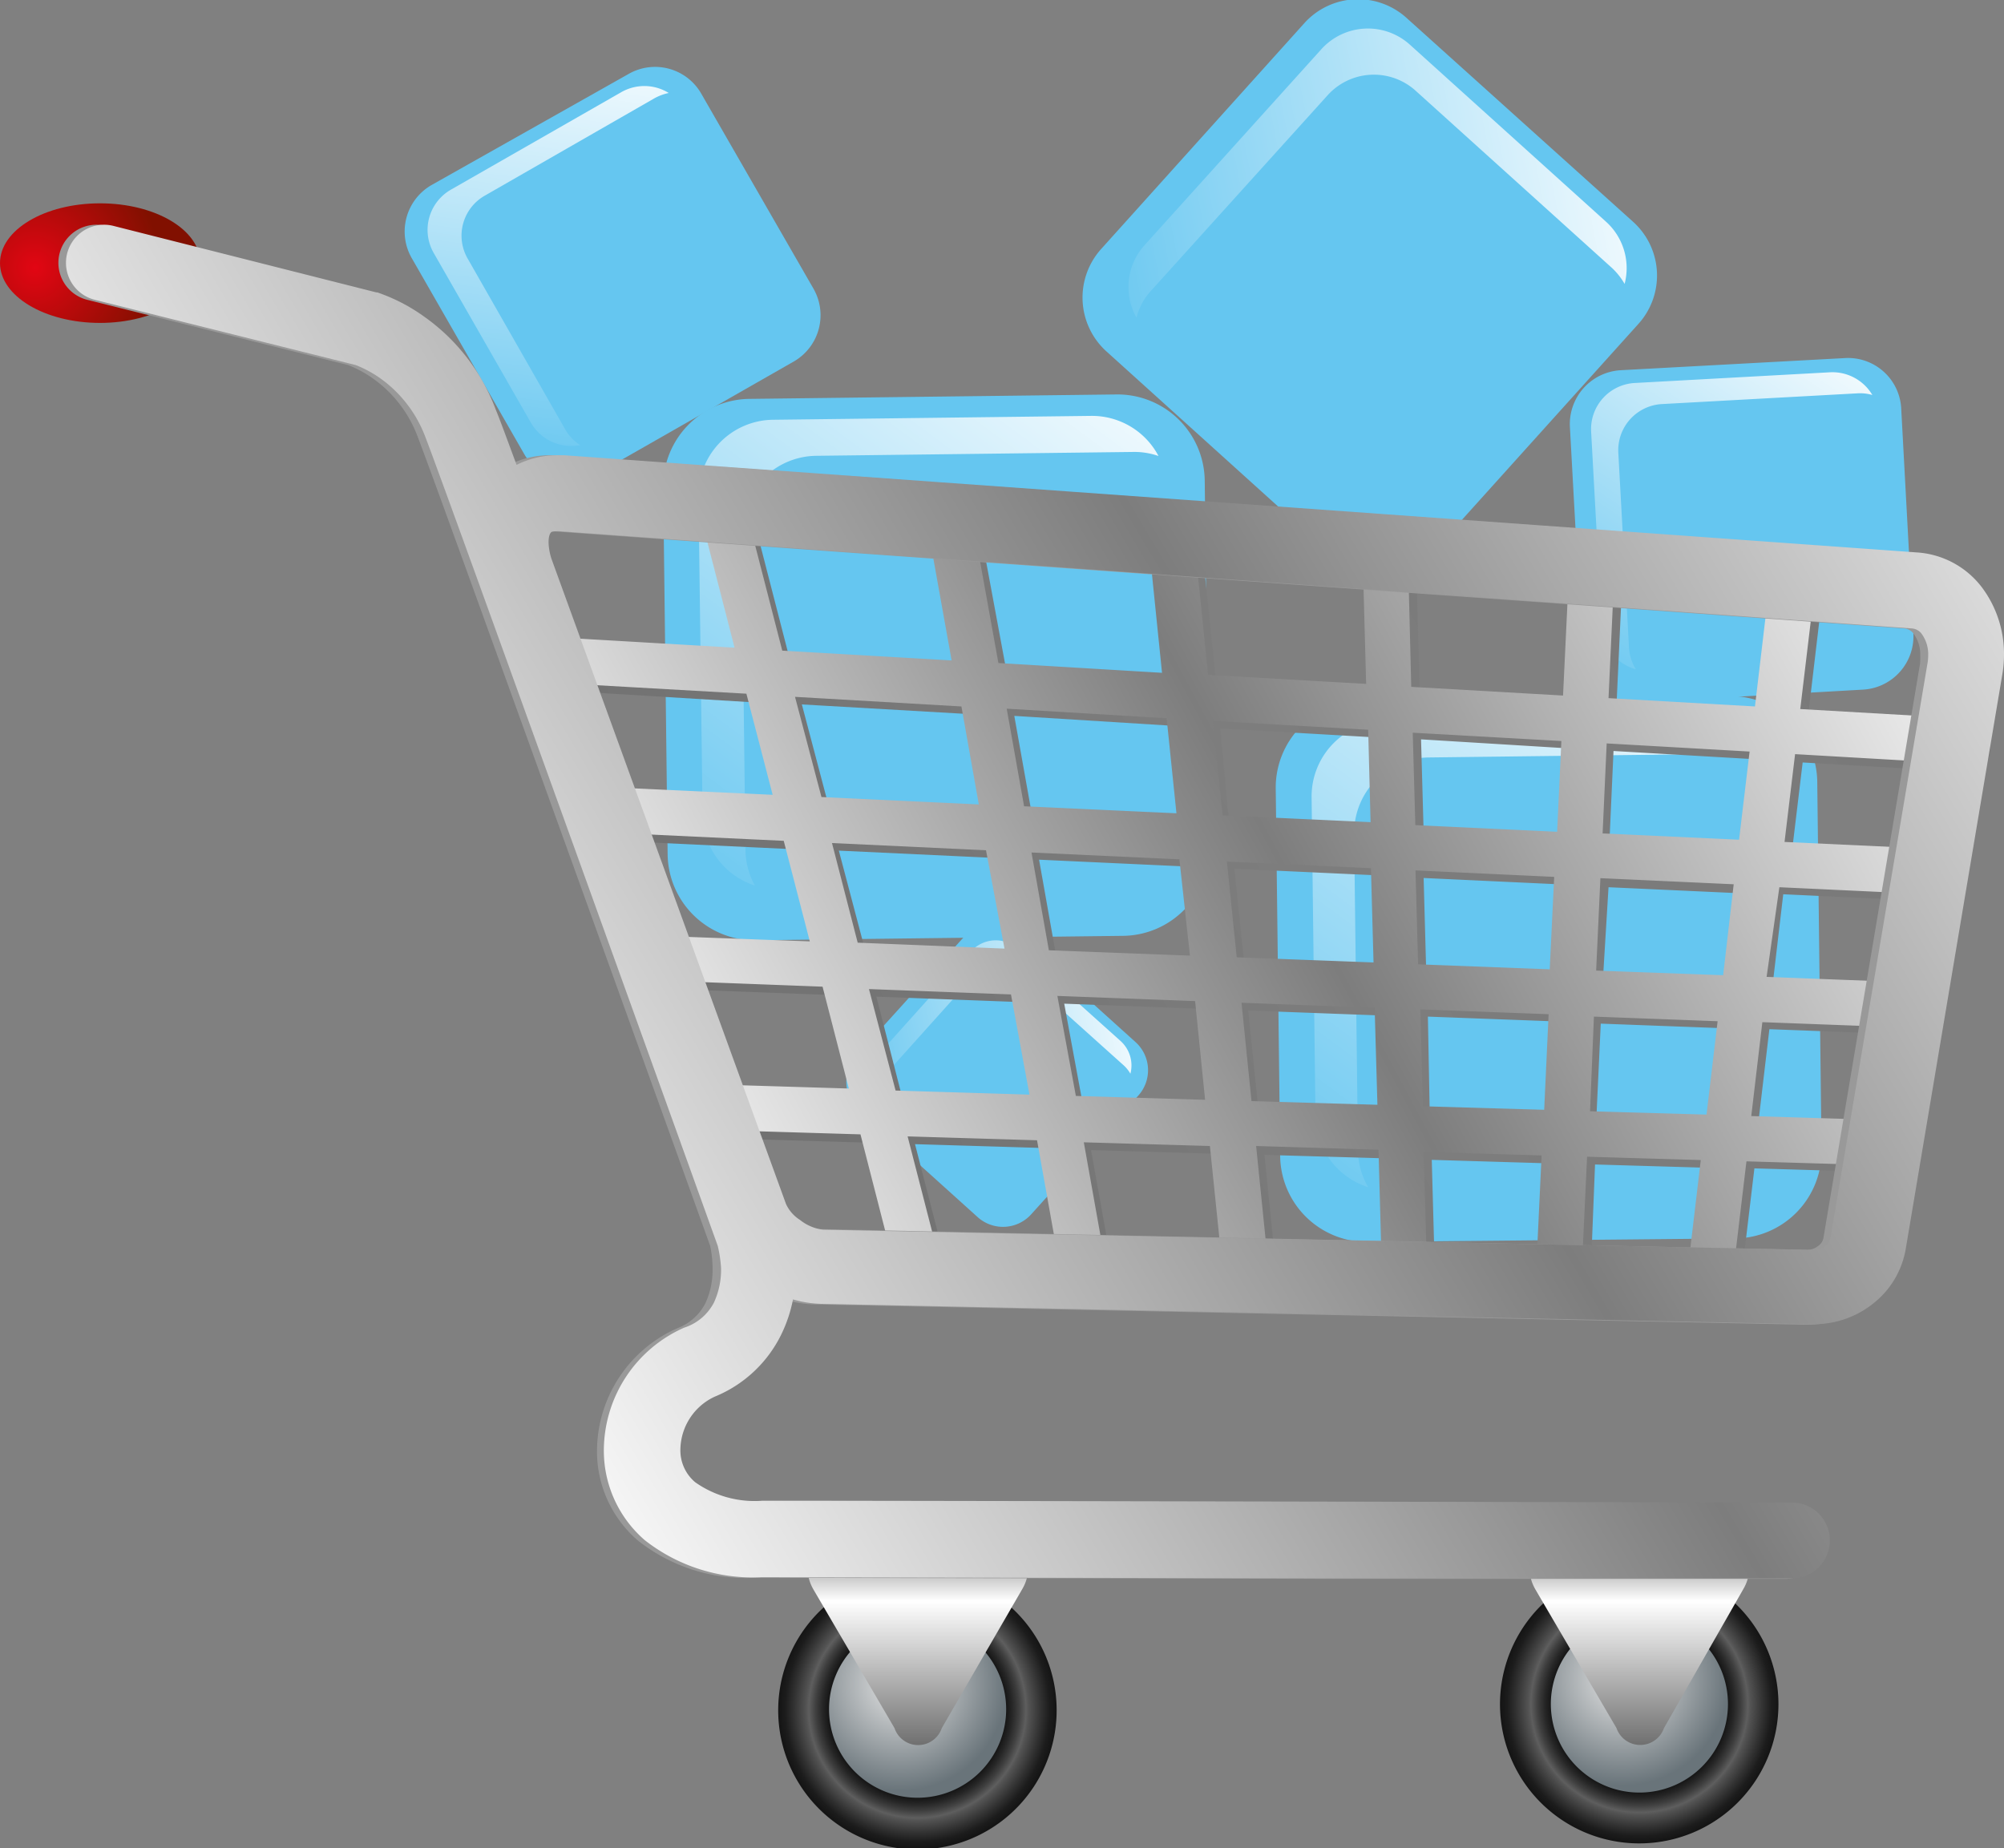
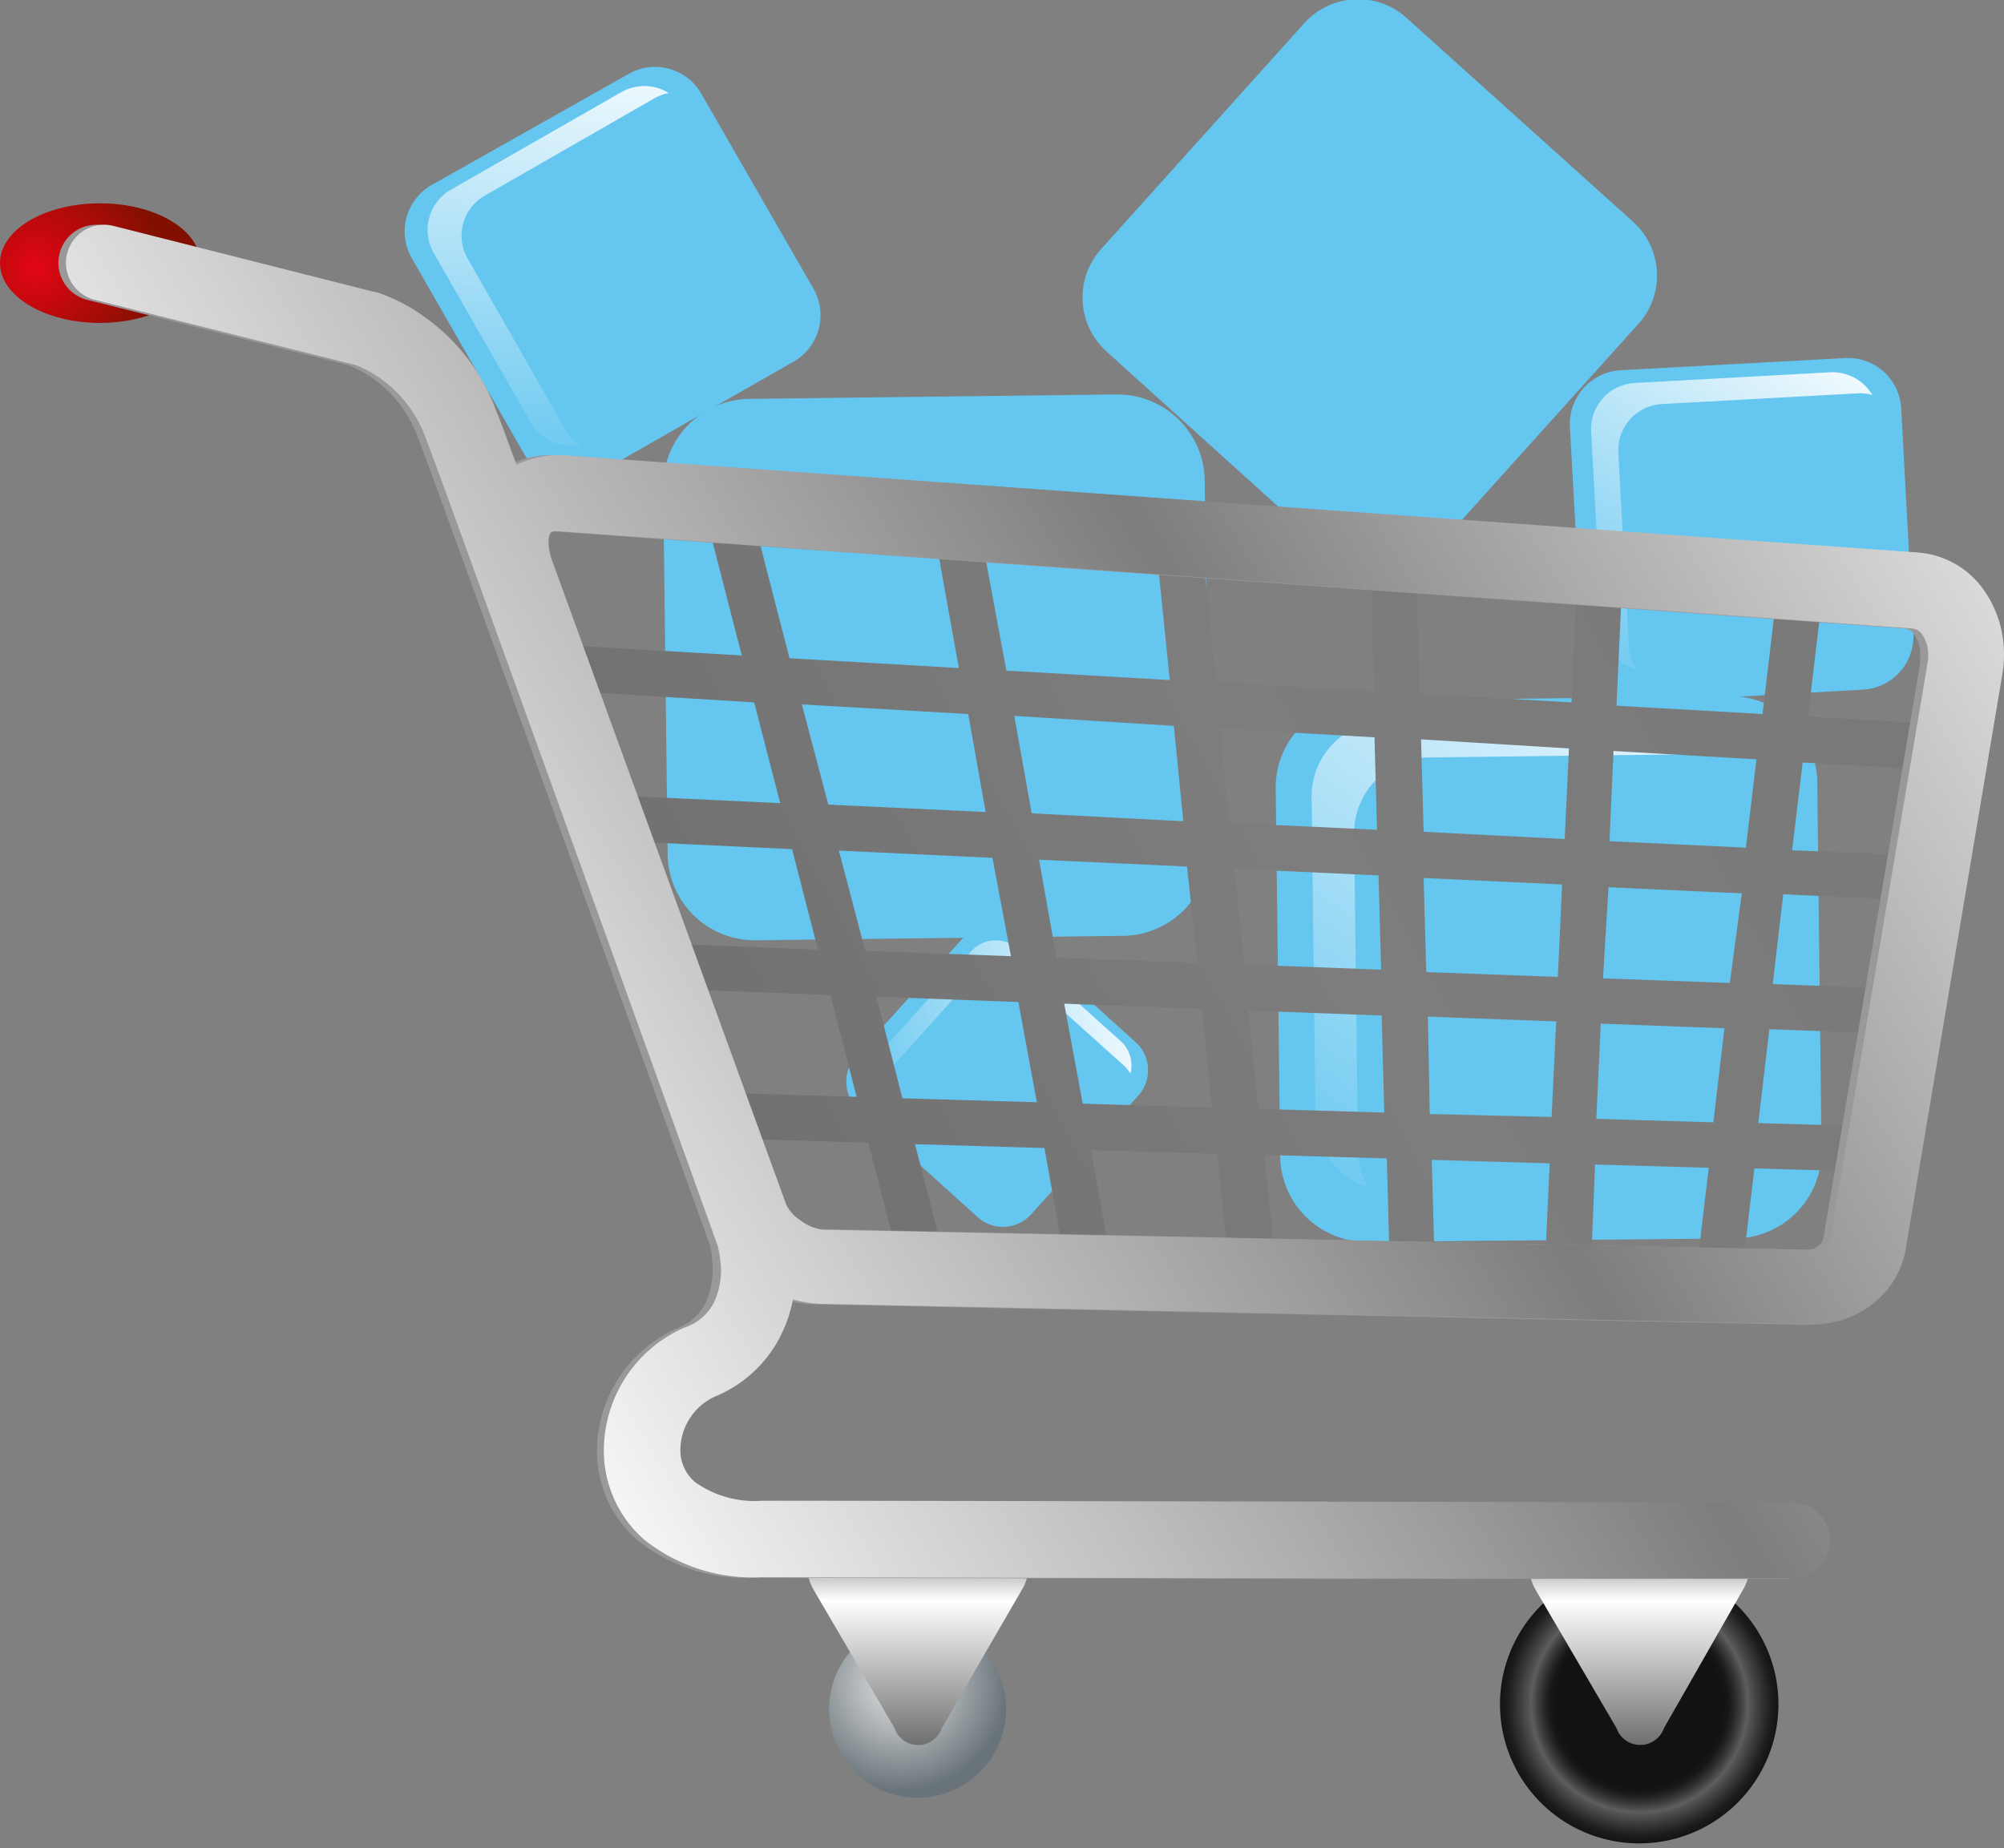
<svg xmlns="http://www.w3.org/2000/svg" xmlns:xlink="http://www.w3.org/1999/xlink" width="108.39" height="100" viewBox="0 0 108.39 100">
  <rect x="0" y="0" width="108.39" height="100" fill="#808080" stroke="none" />
  <defs>
    <linearGradient id="linear-gradient" x1="93.49" y1="32.23" x2="69.15" y2="64.56" gradientTransform="matrix(1, -0.01, 0.01, 1, -2.76, -0.28)" gradientUnits="userSpaceOnUse">
      <stop offset="0" stop-color="#fff" />
      <stop offset="1" stop-color="#fff" stop-opacity="0" />
    </linearGradient>
    <linearGradient id="linear-gradient-2" x1="60.56" y1="15.51" x2="36.22" y2="47.84" xlink:href="#linear-gradient" />
    <linearGradient id="linear-gradient-3" x1="-42.45" y1="33.32" x2="-53.05" y2="47.39" gradientTransform="translate(116.51 57.2) rotate(42.08)" xlink:href="#linear-gradient" />
    <linearGradient id="linear-gradient-4" x1="-53.1" y1="-20.34" x2="-73.28" y2="6.46" gradientTransform="translate(116.51 57.2) rotate(42.08)" xlink:href="#linear-gradient" />
    <linearGradient id="linear-gradient-5" x1="106.32" y1="27.89" x2="91.37" y2="47.74" gradientTransform="matrix(1, -0.05, 0.05, 1, -9.56, -6.76)" xlink:href="#linear-gradient" />
    <linearGradient id="linear-gradient-6" x1="40.24" y1="17.13" x2="25.29" y2="36.99" gradientTransform="matrix(0.87, -0.5, 0.5, 0.87, -12.82, 6.13)" xlink:href="#linear-gradient" />
    <linearGradient id="linear-gradient-7" x1="34.63" y1="65.82" x2="106.09" y2="27.51" gradientUnits="userSpaceOnUse">
      <stop offset="0" stop-color="#6e6e6e" />
      <stop offset="0.49" stop-color="#7d7d7d" />
      <stop offset="1" stop-color="#787878" />
    </linearGradient>
    <linearGradient id="linear-gradient-8" x1="34.22" y1="65.41" x2="105.68" y2="27.1" gradientUnits="userSpaceOnUse">
      <stop offset="0" stop-color="#fff" />
      <stop offset="0.49" stop-color="#7d7d7d" />
      <stop offset="1" stop-color="#fff" />
    </linearGradient>
    <radialGradient id="radial-gradient" cx="49.62" cy="92.48" r="7.53" gradientUnits="userSpaceOnUse">
      <stop offset="0.6" stop-color="#121212" />
      <stop offset="0.64" stop-color="#171717" />
      <stop offset="0.68" stop-color="#262626" />
      <stop offset="0.73" stop-color="#3f3f3f" />
      <stop offset="0.78" stop-color="#5e5e5e" />
      <stop offset="0.8" stop-color="#535353" />
      <stop offset="0.89" stop-color="#313131" />
      <stop offset="0.95" stop-color="#1c1c1c" />
      <stop offset="1" stop-color="#141414" />
    </radialGradient>
    <radialGradient id="radial-gradient-2" cx="48.68" cy="91.09" r="5.8" gradientUnits="userSpaceOnUse">
      <stop offset="0" stop-color="#e6e6e6" />
      <stop offset="1" stop-color="#69747a" />
    </radialGradient>
    <radialGradient id="radial-gradient-3" cx="88.67" cy="92.19" r="7.52" xlink:href="#radial-gradient" />
    <radialGradient id="radial-gradient-4" cx="87.73" cy="90.81" r="5.8" xlink:href="#radial-gradient-2" />
    <linearGradient id="linear-gradient-9" x1="49.63" y1="83.27" x2="49.63" y2="96.63" gradientUnits="userSpaceOnUse">
      <stop offset="0" stop-color="#737373" />
      <stop offset="0.25" stop-color="#fff" />
      <stop offset="1" stop-color="#474747" />
    </linearGradient>
    <linearGradient id="linear-gradient-10" x1="88.67" y1="83.27" x2="88.67" y2="96.63" xlink:href="#linear-gradient-9" />
    <radialGradient id="radial-gradient-5" cx="1.9" cy="14.48" r="6.77" gradientUnits="userSpaceOnUse">
      <stop offset="0" stop-color="#e20613" />
      <stop offset="1" stop-color="#811000" />
    </radialGradient>
    <linearGradient id="linear-gradient-11" x1="131.27" y1="1.33" x2="1.81" y2="78.14" gradientUnits="userSpaceOnUse">
      <stop offset="0.14" stop-color="#fff" />
      <stop offset="0.49" stop-color="#7d7d7d" />
      <stop offset="0.86" stop-color="#fff" />
    </linearGradient>
  </defs>
  <g id="Слой_2" data-name="Слой 2">
    <g id="Слой_1-2" data-name="Слой 1">
      <path d="M98.52,62.18A4.71,4.71,0,0,1,93.87,67L74,67.19a4.7,4.7,0,0,1-4.76-4.65L69,42.67a4.7,4.7,0,0,1,4.65-4.76l19.88-.25a4.7,4.7,0,0,1,4.76,4.65Z" fill="#65c6f0" />
      <path d="M73.45,62.36l-.21-17.24a4.09,4.09,0,0,1,4-4.14l17.24-.21a4,4,0,0,1,1.3.22,4,4,0,0,0-3.63-2.17L74.94,39a4.09,4.09,0,0,0-4,4.13l.21,17.25A4.09,4.09,0,0,0,74,64.23,4.07,4.07,0,0,1,73.45,62.36Z" fill="url(#linear-gradient)" />
      <path d="M65.4,45.86a4.71,4.71,0,0,1-4.65,4.77l-19.87.24a4.71,4.71,0,0,1-4.77-4.65l-.24-19.87a4.72,4.72,0,0,1,4.65-4.77l19.87-.24A4.72,4.72,0,0,1,65.16,26Z" fill="#65c6f0" />
-       <path d="M40.32,46,40.11,28.8a4.09,4.09,0,0,1,4-4.14l17.25-.21a4,4,0,0,1,1.3.22,4.07,4.07,0,0,0-3.64-2.17l-17.24.21a4.08,4.08,0,0,0-4,4.13L38,44.09a4.08,4.08,0,0,0,2.83,3.82A4.07,4.07,0,0,1,40.32,46Z" fill="url(#linear-gradient-2)" />
      <path d="M55.77,65.7a2.05,2.05,0,0,1-2.9.14l-6.42-5.79a2.06,2.06,0,0,1-.15-2.9l5.8-6.42a2.06,2.06,0,0,1,2.9-.14l6.42,5.79a2.05,2.05,0,0,1,.14,2.9Z" fill="#65c6f0" />
      <path d="M47.7,58.34l5-5.57a1.77,1.77,0,0,1,2.51-.13l5.57,5a1.87,1.87,0,0,1,.36.45,1.78,1.78,0,0,0-.52-1.76l-5.57-5a1.79,1.79,0,0,0-2.52.13l-5,5.57a1.79,1.79,0,0,0-.22,2.06A1.86,1.86,0,0,1,47.7,58.34Z" fill="url(#linear-gradient-3)" />
      <path d="M77.58,29.78a3.89,3.89,0,0,1-5.51.28L59.83,19a3.93,3.93,0,0,1-.28-5.52l11-12.23A3.91,3.91,0,0,1,76.11,1L88.33,12a3.91,3.91,0,0,1,.29,5.52Z" fill="#65c6f0" />
-       <path d="M62.22,15.77,71.8,5.16a3.37,3.37,0,0,1,4.78-.24L87.19,14.5a3.68,3.68,0,0,1,.68.86,3.38,3.38,0,0,0-1-3.36L76.26,2.42a3.39,3.39,0,0,0-4.79.24L61.9,13.27a3.38,3.38,0,0,0-.43,3.92A3.32,3.32,0,0,1,62.22,15.77Z" fill="url(#linear-gradient-4)" />
      <path d="M103.49,34.31a2.89,2.89,0,0,1-2.73,3L88.58,38a2.9,2.9,0,0,1-3-2.74l-.67-12.18a2.92,2.92,0,0,1,2.73-3.05l12.19-.66a2.88,2.88,0,0,1,3,2.72Z" fill="#65c6f0" />
      <path d="M88.11,35.08,87.53,24.5a2.5,2.5,0,0,1,2.37-2.64l10.57-.58a2.34,2.34,0,0,1,.8.09A2.51,2.51,0,0,0,99,20.14l-10.58.58a2.5,2.5,0,0,0-2.36,2.65l.58,10.57a2.5,2.5,0,0,0,1.84,2.27A2.47,2.47,0,0,1,88.11,35.08Z" fill="url(#linear-gradient-5)" />
      <path d="M44,15.62a2.89,2.89,0,0,1-1.07,3.94L32.3,25.63a2.89,2.89,0,0,1-3.95-1.07L22.29,14a2.9,2.9,0,0,1,1.07-4L34,4A2.88,2.88,0,0,1,37.89,5Z" fill="#65c6f0" />
      <path d="M30.56,23.21,25.3,14a2.49,2.49,0,0,1,.93-3.42l9.18-5.27a2.8,2.8,0,0,1,.76-.28A2.51,2.51,0,0,0,33.58,5l-9.19,5.26a2.51,2.51,0,0,0-.93,3.43l5.26,9.19a2.52,2.52,0,0,0,2.66,1.2A2.39,2.39,0,0,1,30.56,23.21Z" fill="url(#linear-gradient-6)" />
      <path d="M106.46,39.27l-8.67-.5.79-6.69a1.23,1.23,0,1,0-2.44-.29l-.81,6.84-7.9-.45.32-6.94a1.23,1.23,0,0,0-2.46-.11L85,38l-8.21-.47-.2-7.19a1.23,1.23,0,1,0-2.45.06l.18,7-8.54-.49L65,29.48a1.24,1.24,0,0,0-1.35-1.09,1.22,1.22,0,0,0-1.1,1.34l.72,7.06-8.84-.51L53,28.57a1.23,1.23,0,1,0-2.42.43l1.28,7.14-9.16-.53-2.06-8a1.23,1.23,0,0,0-2.38.62l1.86,7.23-10.31-.6a1.23,1.23,0,1,0-.14,2.46L40.79,38l1.41,5.45L32.56,43a1.24,1.24,0,0,0-1.29,1.17,1.22,1.22,0,0,0,1.17,1.28l10.4.49,1.4,5.44L35,51a1.23,1.23,0,1,0-.08,2.45l10,.38,1.41,5.51-6.61-.2a1.23,1.23,0,0,0-.08,2.46l7.33.22,2,7.8a1.22,1.22,0,0,0,1.19.92,1.15,1.15,0,0,0,.31,0A1.22,1.22,0,0,0,51.32,69L49.49,61.9l7,.21,1.35,7.54a1.24,1.24,0,0,0,1.21,1l.22,0a1.23,1.23,0,0,0,1-1.43l-1.26-7,6.83.2.74,7.3a1.24,1.24,0,0,0,1.23,1.11H68a1.23,1.23,0,0,0,1.1-1.35l-.71-7,6.62.19.19,7.06a1.23,1.23,0,0,0,1.23,1.19h0a1.23,1.23,0,0,0,1.2-1.26l-.19-6.91,6.38.19-.32,6.81A1.23,1.23,0,0,0,84.67,71h.06A1.23,1.23,0,0,0,86,69.84L86.27,63l6.15.18-.78,6.58a1.23,1.23,0,0,0,1.08,1.37h.14A1.22,1.22,0,0,0,94.08,70l.81-6.79,7.81.23h0a1.23,1.23,0,0,0,0-2.46l-7.6-.22.6-5.08,8,.3h0a1.23,1.23,0,0,0,0-2.45l-7.82-.29.57-4.86,8.35.39h.06a1.23,1.23,0,0,0,0-2.46L96.93,46l.57-4.75,8.81.51h.07a1.23,1.23,0,0,0,.08-2.46Zm-21.6,1.22-.23,4.9L77,45l-.14-5ZM66.77,47l7.79.36.14,5.1-7.4-.28Zm-2,5.09-7.63-.28-.94-5.3,8,.37ZM77,47.5l7.49.35-.23,5-7.12-.26Zm-2.66-7.61.14,5-8-.37L66,39.41Zm-10.85-.62L64,44.43,55.8,44l-.94-5.27ZM43.37,38.11l9,.52.94,5.3-8.51-.4Zm2,7.91,8.31.39,1,5.32-7.88-.29Zm3.44,13.4-1.41-5.5,7.68.29,1,5.42Zm9.75.29-1-5.41,7.45.28.54,5.34Zm9.5.28-.55-5.32,7.22.27.14,5.25Zm9.27.28L77.23,55l6.94.26-.25,5.17Zm15.34.45-6.33-.19.24-5.15,6.69.25Zm.89-7.54-6.86-.25L87,48l7.21.33Zm.87-7.32-7.38-.35.22-4.88,7.73.45Z" fill="url(#linear-gradient-7)" />
-       <path d="M106.05,38.86l-8.68-.5.8-6.69a1.23,1.23,0,1,0-2.44-.29l-.81,6.84L87,37.77l.32-6.94a1.23,1.23,0,0,0-2.45-.11l-.33,6.91-8.21-.47L76.15,30A1.23,1.23,0,1,0,73.7,30l.19,7-8.55-.49-.76-7.46A1.24,1.24,0,0,0,63.23,28a1.22,1.22,0,0,0-1.1,1.34l.72,7.06L54,35.87l-1.39-7.71a1.23,1.23,0,0,0-2.42.43l1.28,7.14-9.16-.53-2.06-8a1.23,1.23,0,0,0-1.49-.89,1.24,1.24,0,0,0-.89,1.5l1.86,7.23-10.31-.6a1.23,1.23,0,0,0-.14,2.46l11.09.63L41.79,43l-9.64-.45A1.23,1.23,0,1,0,32,45l10.39.49,1.41,5.44-9.26-.34A1.23,1.23,0,1,0,34.49,53l10,.38,1.42,5.51-6.62-.2a1.23,1.23,0,0,0-.08,2.46l7.33.22,2,7.8a1.22,1.22,0,0,0,1.19.92l.31,0a1.23,1.23,0,0,0,.88-1.5l-1.83-7.11,7,.21,1.35,7.54a1.24,1.24,0,0,0,1.21,1l.22,0a1.23,1.23,0,0,0,1-1.43l-1.25-7,6.82.2.75,7.3a1.23,1.23,0,0,0,1.22,1.11h.12A1.23,1.23,0,0,0,68.65,69l-.71-7,6.62.2.19,7A1.23,1.23,0,0,0,76,70.49h0a1.23,1.23,0,0,0,1.2-1.26L77,62.32l6.38.19-.32,6.81a1.23,1.23,0,0,0,1.17,1.28h.07a1.23,1.23,0,0,0,1.22-1.17l.32-6.85,6.15.18-.78,6.58a1.23,1.23,0,0,0,1.08,1.37h.14a1.22,1.22,0,0,0,1.22-1.09l.81-6.79,7.82.23h0a1.23,1.23,0,0,0,1.23-1.19,1.21,1.21,0,0,0-1.19-1.26l-7.6-.23.6-5.08,8,.3h.05a1.23,1.23,0,0,0,0-2.45l-7.82-.3L96.24,48l8.34.39h.06a1.23,1.23,0,0,0,.06-2.46l-8.18-.38.57-4.75,8.82.51H106a1.23,1.23,0,0,0,.08-2.46Zm-21.6,1.23L84.22,45l-7.67-.36-.14-5ZM66.36,46.61l7.79.36.14,5.1-7.4-.28Zm-2,5.09-7.63-.29-.94-5.29,8,.37Zm12.2-4.61,7.5.35-.24,5-7.12-.27ZM74,39.48l.13,5-8-.37L65.59,39ZM63.1,38.86,63.63,44l-8.24-.38-.94-5.28ZM43,37.7l9,.52.94,5.3-8.51-.4Zm2,7.91,8.33.39,1,5.32L46.39,51ZM48.44,59,47,53.51l7.68.29,1,5.42Zm9.75.29-1-5.41,7.45.28.54,5.34Zm9.5.28-.54-5.32,7.2.27.15,5.25Zm9.27.28-.14-5.24,6.94.26-.24,5.17Zm15.34.45L86,60.12,86.21,55l6.69.25Zm.9-7.54-6.87-.25.23-5,7.21.33Zm.86-7.33-7.38-.34.22-4.87,7.73.44Z" fill="url(#linear-gradient-8)" />
-       <path d="M57.15,92.48A7.53,7.53,0,1,1,49.63,85,7.52,7.52,0,0,1,57.15,92.48Z" fill="url(#radial-gradient)" />
      <path d="M54.42,92.48a4.79,4.79,0,1,1-4.79-4.8A4.79,4.79,0,0,1,54.42,92.48Z" fill="url(#radial-gradient-2)" />
      <path d="M96.19,92.19a7.53,7.53,0,1,1-7.52-7.52A7.53,7.53,0,0,1,96.19,92.19Z" fill="url(#radial-gradient-3)" />
-       <path d="M93.46,92.19a4.79,4.79,0,1,1-4.79-4.79A4.79,4.79,0,0,1,93.46,92.19Z" fill="url(#radial-gradient-4)" />
      <path d="M54,83.77c1.41,0,2,1,1.28,2.22l-4.34,7.5a1.35,1.35,0,0,1-2.56,0L44,86c-.7-1.22-.13-2.22,1.28-2.22Z" fill="url(#linear-gradient-9)" />
      <path d="M93,83.77c1.41,0,2,1,1.28,2.22L90,93.49a1.36,1.36,0,0,1-2.57,0L83.05,86c-.7-1.22-.13-2.22,1.29-2.22Z" fill="url(#linear-gradient-10)" />
      <path d="M10.83,14.23c0-1.79-2.42-3.23-5.42-3.23S0,12.44,0,14.23s2.42,3.24,5.41,3.24S10.83,16,10.83,14.23Z" fill="url(#radial-gradient-5)" />
      <path d="M106.78,31.77a4.82,4.82,0,0,0-3.47-1.88L30.12,24.63l-.4,0a4.87,4.87,0,0,0-2.19.52c-.54-1.46-.93-2.52-1.13-3a10.74,10.74,0,0,0-3.84-5A9.73,9.73,0,0,0,20,15.79l-.05,0L5.72,12.22a2,2,0,1,0-1,4l14.11,3.53a6.31,6.31,0,0,1,1.51.85,6.72,6.72,0,0,1,2.24,3c.75,1.94,4.73,13,8.5,23.44l5.1,14.16,2.23,6.2a6.05,6.05,0,0,1,.13,1.25,4.25,4.25,0,0,1-.38,1.84,2.8,2.8,0,0,1-1.53,1.37,7.28,7.28,0,0,0-4.34,6.63,6.35,6.35,0,0,0,2.23,4.87,9.42,9.42,0,0,0,6.32,2l31,.06,17.18,0,7.53,0h0a2.05,2.05,0,0,0,0-4.1s-47.34-.1-55.67-.1a5.57,5.57,0,0,1-3.65-1,2.25,2.25,0,0,1-.8-1.77,3.2,3.2,0,0,1,1.86-2.86,7,7,0,0,0,3.59-3.33,7.94,7.94,0,0,0,.64-1.93,6,6,0,0,0,1.54.24l53.63,1.1h.1a5.1,5.1,0,0,0,3.17-1.13,4.77,4.77,0,0,0,1.74-2.91l5.23-31.06a7.43,7.43,0,0,0,.09-1.15A6,6,0,0,0,106.78,31.77Zm-2.93,4.13L98.62,67a.68.68,0,0,1-.27.4,1,1,0,0,1-.6.22h0L44.11,66.49A2.48,2.48,0,0,1,42.86,66a2,2,0,0,1-.76-.87l-.12,0h0l.12,0L29.46,30.35a3.11,3.11,0,0,1-.2-1c0-.39.1-.51.12-.53s0-.07.34-.08h.11L103,34a.71.71,0,0,1,.52.31,1.89,1.89,0,0,1,.34,1.15A3.83,3.83,0,0,1,103.85,35.9Z" fill="#999" />
      <path d="M107.19,31.77a4.8,4.8,0,0,0-3.47-1.88L30.53,24.63l-.4,0a4.87,4.87,0,0,0-2.19.52c-.54-1.46-.93-2.52-1.13-3a10.74,10.74,0,0,0-3.84-5,9.73,9.73,0,0,0-2.56-1.33l-.05,0L6.13,12.22a2,2,0,1,0-1,4l14.11,3.53a6.31,6.31,0,0,1,1.51.85,6.87,6.87,0,0,1,2.24,3c.75,1.94,4.73,13,8.5,23.44l5.1,14.16,2.23,6.2A6.88,6.88,0,0,1,39,68.62a4.25,4.25,0,0,1-.38,1.84A2.77,2.77,0,0,1,37,71.83a7.28,7.28,0,0,0-4.34,6.63,6.4,6.4,0,0,0,2.22,4.87,9.47,9.47,0,0,0,6.33,2l31,.06,17.18,0,7.53,0h0a2.05,2.05,0,0,0,0-4.1s-47.34-.1-55.67-.1a5.57,5.57,0,0,1-3.65-1,2.25,2.25,0,0,1-.8-1.77,3.2,3.2,0,0,1,1.86-2.86,6.91,6.91,0,0,0,3.58-3.33,7.57,7.57,0,0,0,.65-1.93,6,6,0,0,0,1.55.24l53.62,1.1h.1a5.1,5.1,0,0,0,3.17-1.13,4.77,4.77,0,0,0,1.74-2.91l5.22-31.06a6.38,6.38,0,0,0,.1-1.15A6,6,0,0,0,107.19,31.77Zm-2.94,4.13L99,67a.68.68,0,0,1-.27.4,1,1,0,0,1-.6.22h0l-53.6-1.09A2.48,2.48,0,0,1,43.27,66a2,2,0,0,1-.76-.87l-.12,0h0l.12,0L29.87,30.35a3.11,3.11,0,0,1-.2-1c0-.39.1-.51.12-.53s0-.07.34-.08h.11L103.42,34a.73.73,0,0,1,.53.31,1.89,1.89,0,0,1,.34,1.15A2.56,2.56,0,0,1,104.25,35.9Z" fill="url(#linear-gradient-11)" />
    </g>
  </g>
</svg>